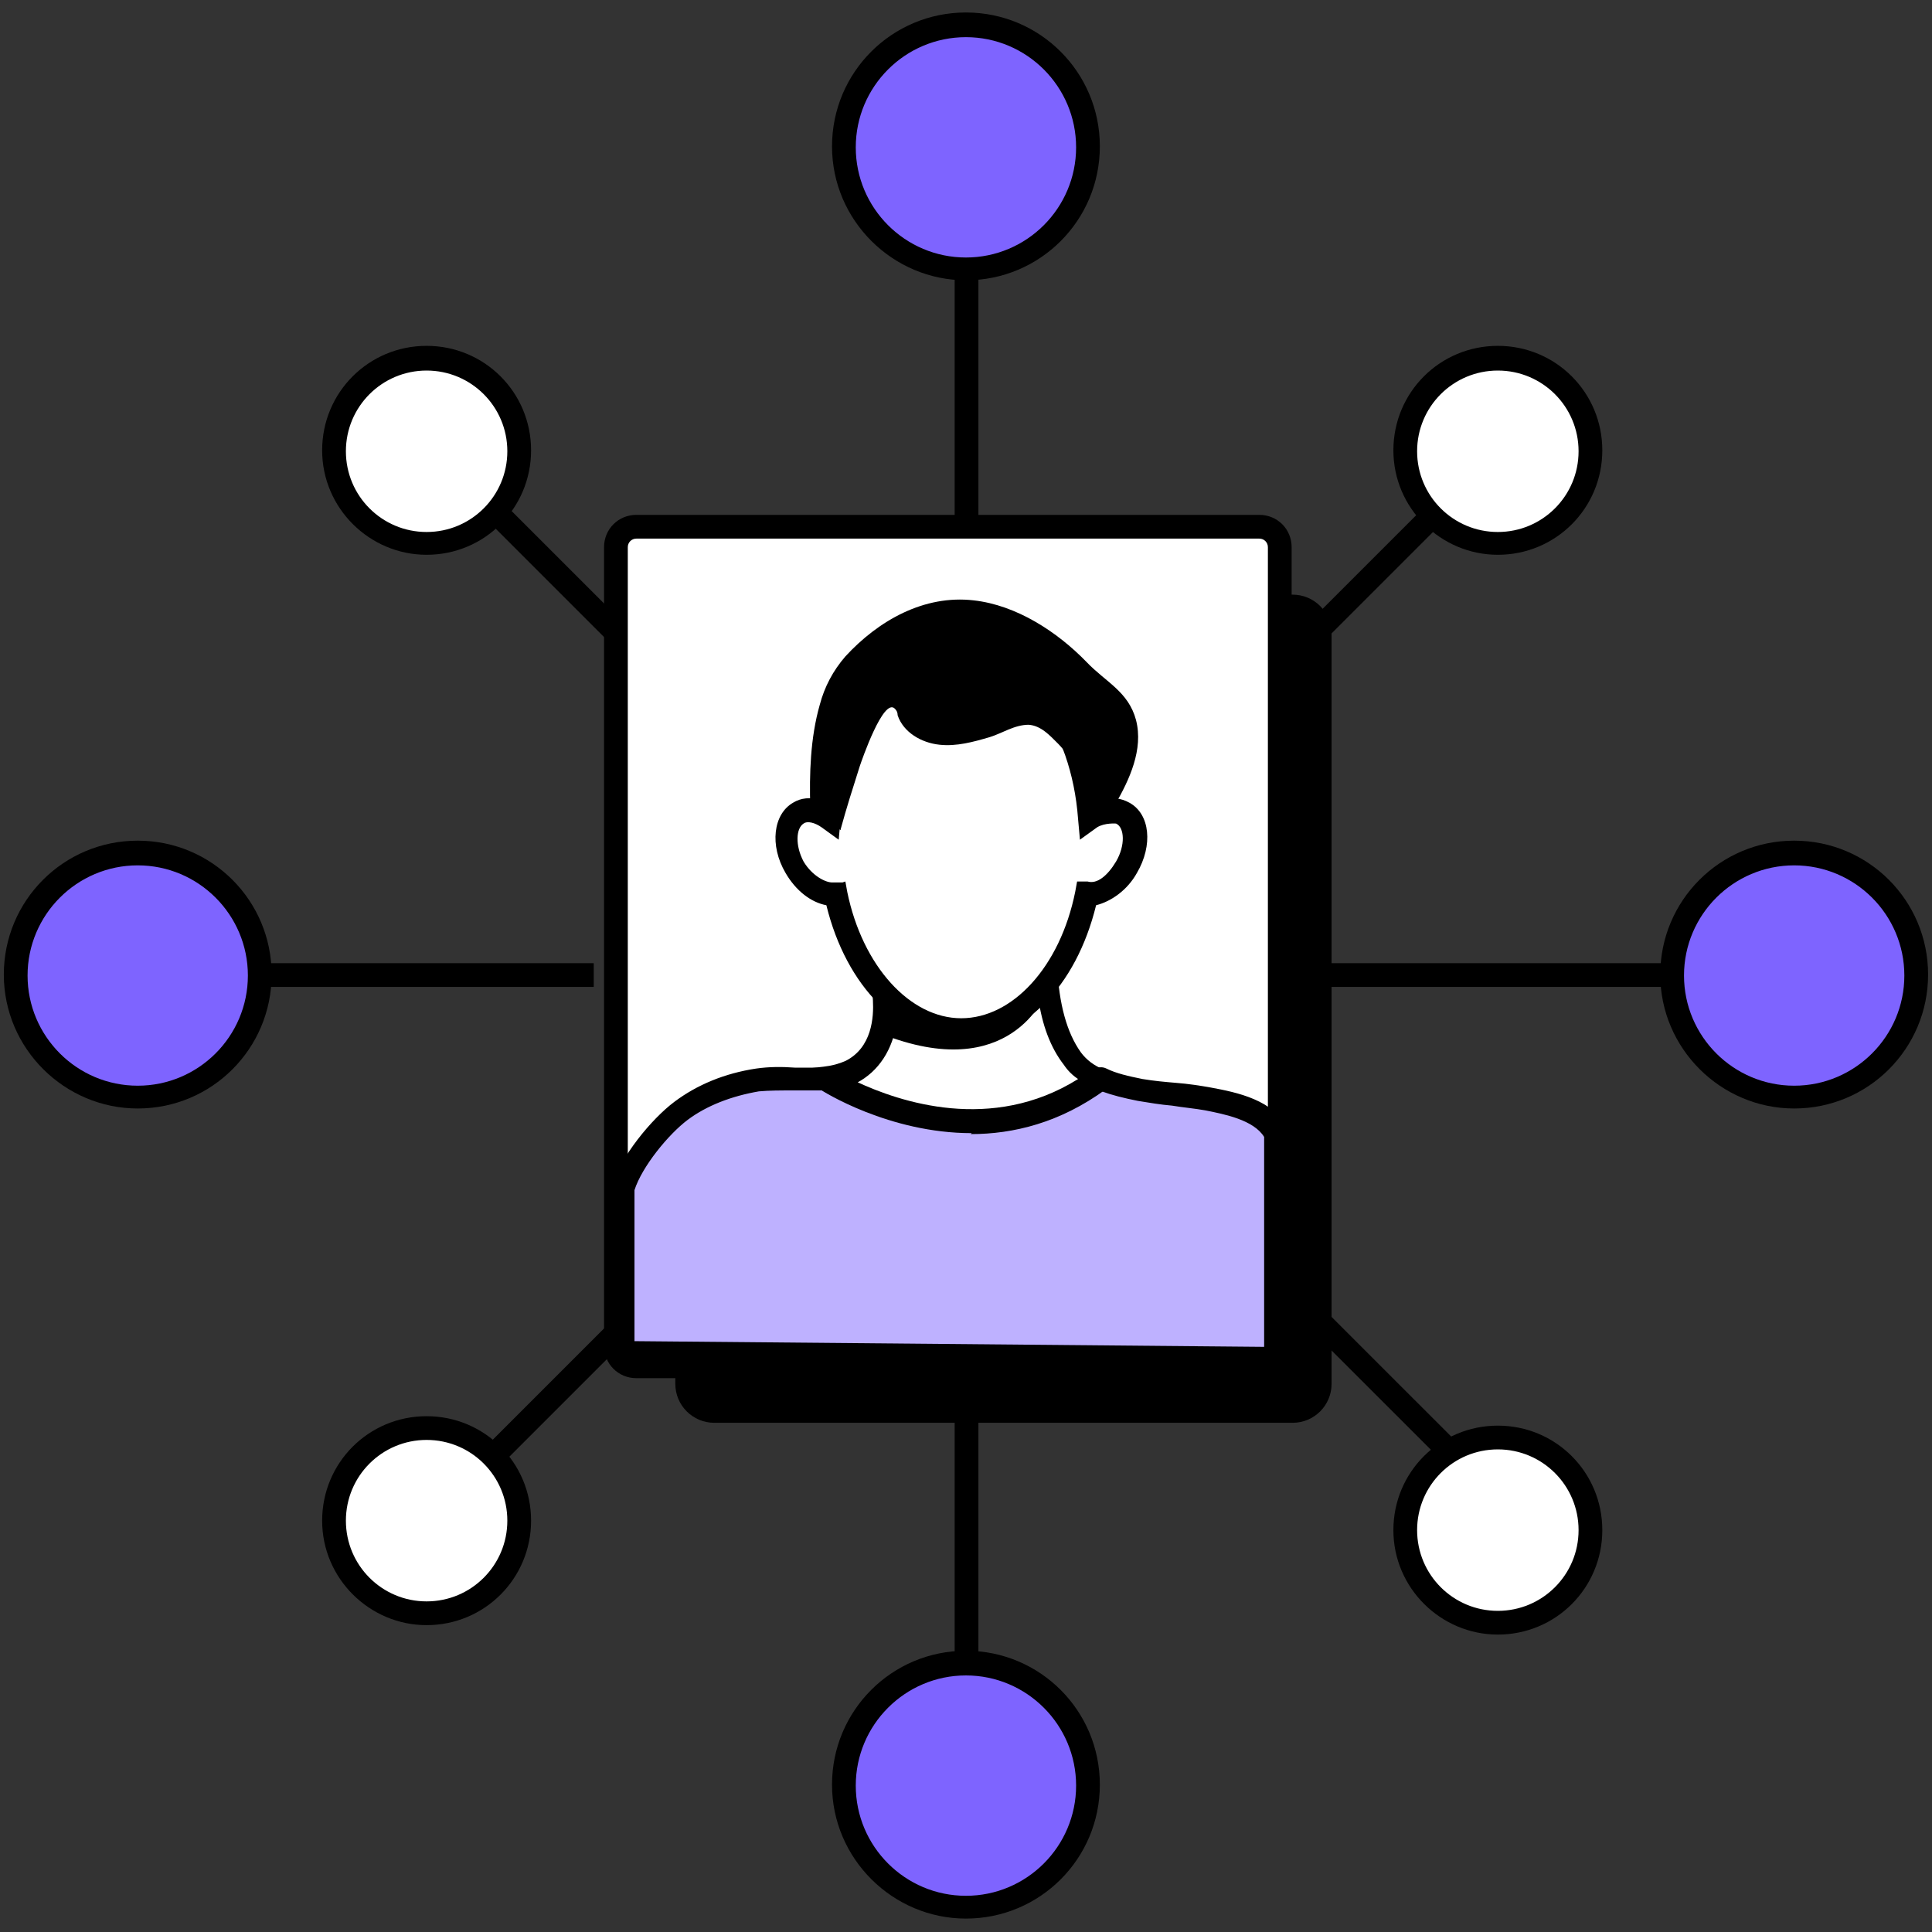
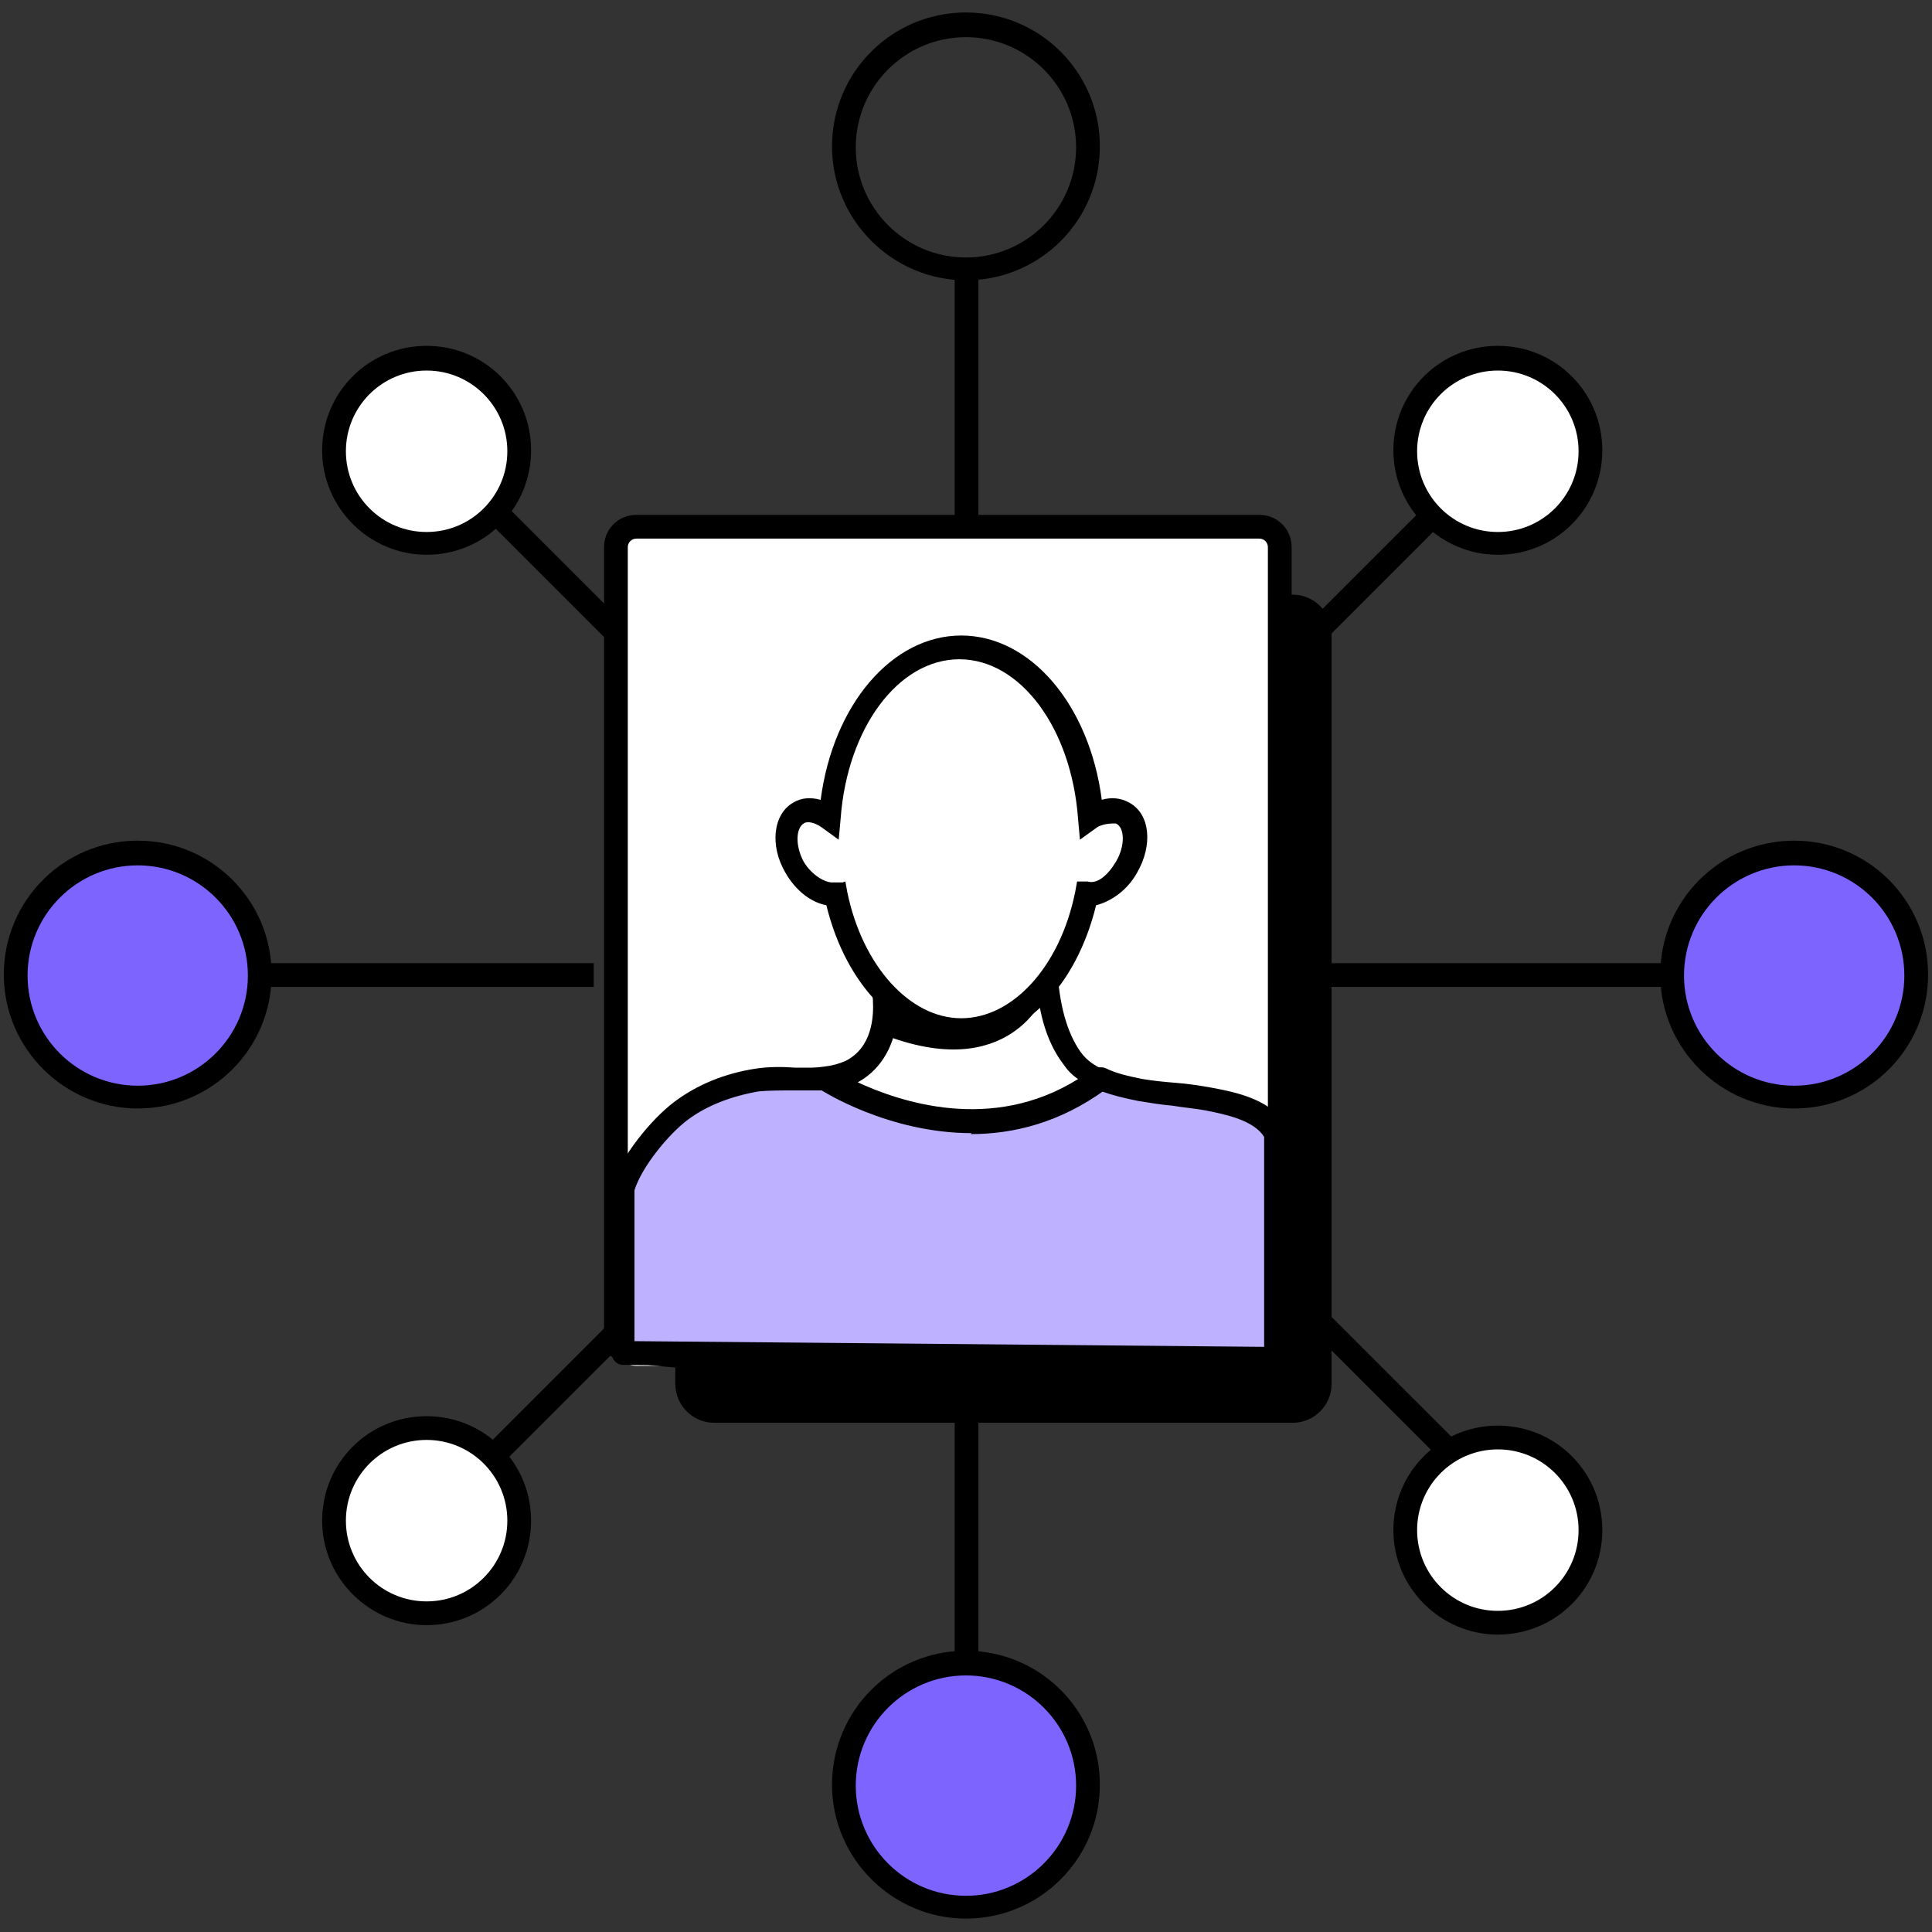
<svg xmlns="http://www.w3.org/2000/svg" width="89" height="89" viewBox="0 0 89 89" fill="none">
  <rect x="0" y="0" width="89" height="89" fill="#333333" stroke="none" />
  <path d="M59.547 27.393H32.903C31.913 27.393 31.109 28.196 31.109 29.187V63.749C31.109 64.74 31.913 65.543 32.903 65.543H59.547C60.538 65.543 61.341 64.74 61.341 63.749V29.187C61.341 28.196 60.538 27.393 59.547 27.393Z" fill="black" />
  <path d="M31.654 57.368L22.342 66.68L23.115 67.454L32.427 58.142L31.654 57.368Z" fill="black" />
  <path d="M23.047 23.02L22.273 23.794L31.585 33.106L32.358 32.332L23.047 23.02Z" fill="black" />
  <path d="M66.226 22.747L56.914 32.059L57.688 32.833L66.999 23.521L66.226 22.747Z" fill="black" />
  <path d="M57.414 56.74L56.641 57.514L67.006 67.875L67.779 67.102L57.414 56.74Z" fill="black" />
  <path d="M58.012 24.244H29.312C28.78 24.244 28.35 24.675 28.35 25.207V61.957C28.35 62.488 28.78 62.919 29.312 62.919H58.012C58.544 62.919 58.975 62.488 58.975 61.957V25.207C58.975 24.675 58.544 24.244 58.012 24.244Z" fill="white" />
-   <path d="M58.014 63.487H29.314C28.482 63.487 27.826 62.831 27.826 61.999V25.206C27.826 24.375 28.482 23.718 29.314 23.718H58.014C58.845 23.718 59.501 24.375 59.501 25.206V61.999C59.501 62.831 58.845 63.487 58.014 63.487ZM29.314 24.812C29.095 24.812 28.92 24.987 28.92 25.206V61.999C28.92 62.218 29.095 62.393 29.314 62.393H58.014C58.232 62.393 58.407 62.218 58.407 61.999V25.206C58.407 24.987 58.232 24.812 58.014 24.812H29.314Z" fill="black" />
+   <path d="M58.014 63.487C28.482 63.487 27.826 62.831 27.826 61.999V25.206C27.826 24.375 28.482 23.718 29.314 23.718H58.014C58.845 23.718 59.501 24.375 59.501 25.206V61.999C59.501 62.831 58.845 63.487 58.014 63.487ZM29.314 24.812C29.095 24.812 28.92 24.987 28.92 25.206V61.999C28.92 62.218 29.095 62.393 29.314 62.393H58.014C58.232 62.393 58.407 62.218 58.407 61.999V25.206C58.407 24.987 58.232 24.812 58.014 24.812H29.314Z" fill="black" />
  <path d="M58.799 52.287V62.656L28.699 62.35V54.825C29.093 53.6 30.362 51.981 31.368 51.237C32.374 50.45 33.643 50.012 34.868 49.794C35.874 49.619 36.968 49.837 38.018 49.706C38.281 49.881 44.843 54.037 50.662 49.706C51.23 49.969 51.843 50.144 52.456 50.231C53.549 50.406 54.687 50.45 55.605 50.669C56.699 50.887 58.274 51.194 58.799 52.287Z" fill="#BEB1FF" />
  <path d="M58.803 63.182L28.703 62.875C28.396 62.875 28.178 62.613 28.178 62.35V54.825C28.178 54.825 28.178 54.738 28.178 54.65C28.572 53.294 30.015 51.544 31.065 50.757C32.115 49.969 33.384 49.444 34.828 49.225C35.44 49.138 36.009 49.138 36.621 49.182C37.103 49.182 37.54 49.182 38.022 49.182C38.153 49.182 38.284 49.182 38.371 49.269C38.634 49.444 44.934 53.382 50.403 49.269C50.578 49.138 50.797 49.138 50.971 49.225C51.409 49.444 51.978 49.575 52.634 49.707C53.159 49.794 53.64 49.838 54.165 49.882C54.734 49.925 55.303 50.013 55.784 50.1C56.965 50.319 58.715 50.669 59.328 52.025C59.328 52.113 59.371 52.157 59.371 52.244V62.613C59.371 62.613 59.328 62.919 59.197 63.007C59.109 63.094 58.934 63.182 58.803 63.182ZM29.228 61.782L58.234 62.044V52.375C57.753 51.588 56.397 51.325 55.522 51.15C55.04 51.063 54.515 51.019 53.99 50.932C53.465 50.888 52.94 50.8 52.415 50.713C51.759 50.582 51.234 50.45 50.753 50.275C45.197 54.213 39.028 50.888 37.89 50.232C37.453 50.232 36.971 50.232 36.534 50.232C35.965 50.232 35.44 50.232 34.959 50.275C33.69 50.494 32.553 50.932 31.678 51.588C30.803 52.244 29.578 53.732 29.228 54.825V61.738V61.782Z" fill="black" />
  <path d="M50.665 49.707C44.846 54.038 38.284 49.882 38.022 49.707C38.415 49.663 38.809 49.575 39.203 49.357C40.471 48.744 40.865 47.344 40.778 46.032C41.697 46.819 42.746 47.257 43.84 47.257C45.59 47.257 47.121 46.207 48.259 44.501C48.259 45.944 48.565 47.563 49.44 48.744C49.746 49.182 50.184 49.488 50.665 49.707Z" fill="white" />
  <path d="M44.763 52.2C40.956 52.2 37.894 50.276 37.719 50.144L36.406 49.313L37.938 49.138C38.331 49.094 38.638 49.007 38.944 48.876C40.169 48.263 40.256 46.863 40.212 46.075L40.125 44.807L41.087 45.638C43.231 47.475 46.031 46.863 47.737 44.238L48.7 42.751V44.544C48.788 46.251 49.138 47.563 49.794 48.482C50.056 48.832 50.406 49.094 50.844 49.269L51.675 49.663L50.931 50.188C48.831 51.719 46.688 52.244 44.719 52.244L44.763 52.2ZM39.469 49.838C41.438 50.757 45.681 52.2 49.663 49.707C49.4 49.532 49.181 49.313 49.006 49.05C48.394 48.263 48 47.213 47.825 45.944C45.987 47.869 43.45 48.35 41.306 47.082C41.131 48.35 40.475 49.357 39.469 49.882V49.838Z" fill="black" />
  <path d="M51.802 37.458C51.408 37.239 50.839 37.326 50.358 37.676C50.052 33.258 47.471 29.801 44.321 29.801C41.17 29.801 38.633 33.258 38.283 37.633C37.802 37.282 37.233 37.195 36.839 37.414C36.183 37.807 36.096 38.901 36.664 39.907C37.145 40.695 37.889 41.176 38.502 41.133C39.245 44.72 41.564 47.345 44.277 47.345C46.989 47.345 49.308 44.72 50.052 41.133C50.664 41.176 51.408 40.739 51.889 39.907C52.458 38.901 52.37 37.807 51.714 37.414L51.802 37.458Z" fill="white" />
  <path d="M44.324 47.957C41.48 47.957 38.986 45.463 38.068 41.701C37.368 41.57 36.668 41.045 36.187 40.213C35.443 38.945 35.618 37.501 36.537 36.976C36.887 36.757 37.324 36.713 37.805 36.845C38.374 32.47 41.087 29.276 44.28 29.276C47.474 29.276 50.187 32.47 50.755 36.845C51.193 36.713 51.63 36.757 52.024 36.976C52.987 37.501 53.118 38.945 52.374 40.213C51.937 41.001 51.193 41.526 50.493 41.701C49.574 45.463 47.124 47.957 44.236 47.957H44.324ZM38.943 40.607L39.03 41.088C39.73 44.501 41.918 46.907 44.28 46.907C46.643 46.907 48.83 44.545 49.53 41.088L49.618 40.607H50.099C50.537 40.738 51.018 40.345 51.412 39.688C51.849 38.945 51.805 38.113 51.412 37.938C51.412 37.938 50.887 37.895 50.537 38.113L49.749 38.682L49.662 37.72C49.355 33.52 46.993 30.37 44.193 30.37C41.393 30.37 39.03 33.52 38.724 37.72L38.636 38.682L37.849 38.113C37.543 37.895 37.193 37.807 37.018 37.938C36.668 38.157 36.624 38.945 37.018 39.688C37.411 40.345 38.024 40.651 38.33 40.651H38.812L38.943 40.607Z" fill="black" />
  <path d="M48.171 45.77C48.171 45.77 46.552 50.013 40.559 47.607L40.996 46.032C40.996 46.032 43.709 49.707 48.171 45.77Z" fill="black" />
-   <path d="M37.326 37.194C37.282 35.662 37.326 34 37.763 32.469C37.982 31.637 38.376 30.894 38.945 30.237C40.476 28.575 42.576 27.394 44.851 27.656C46.82 27.875 48.701 29.1 50.057 30.5C50.932 31.419 51.982 31.856 52.332 33.169C52.682 34.525 52.026 35.925 51.37 37.062L50.801 37.281L50.101 38.287C50.232 38.112 49.97 37.15 49.926 36.931C49.838 36.45 49.707 35.925 49.532 35.487C49.357 35.05 49.095 34.612 48.745 34.262C48.351 33.869 47.957 33.431 47.388 33.387C46.732 33.387 46.163 33.781 45.595 33.956C44.851 34.175 44.063 34.394 43.276 34.306C42.445 34.219 41.613 33.737 41.351 32.95C41.351 32.819 41.307 32.731 41.22 32.644C40.695 32.119 39.688 35.05 39.601 35.312C39.295 36.275 38.988 37.237 38.726 38.2C38.726 38.2 38.726 38.2 38.726 38.244" fill="black" />
-   <path d="M44.5 12.344C47.593 12.344 50.1 9.836 50.1 6.744C50.1 3.651 47.593 1.144 44.5 1.144C41.408 1.144 38.9 3.651 38.9 6.744C38.9 9.836 41.408 12.344 44.5 12.344Z" fill="#7E64FF" />
  <path d="M44.497 12.912C41.128 12.912 38.328 10.156 38.328 6.743C38.328 3.331 41.084 0.575 44.497 0.575C47.909 0.575 50.666 3.331 50.666 6.743C50.666 10.156 47.909 12.912 44.497 12.912ZM44.497 1.712C41.697 1.712 39.422 3.987 39.422 6.787C39.422 9.587 41.697 11.862 44.497 11.862C47.297 11.862 49.572 9.587 49.572 6.787C49.572 3.987 47.297 1.712 44.497 1.712Z" fill="black" />
  <path d="M44.5 87.857C47.593 87.857 50.1 85.35 50.1 82.257C50.1 79.164 47.593 76.657 44.5 76.657C41.408 76.657 38.9 79.164 38.9 82.257C38.9 85.35 41.408 87.857 44.5 87.857Z" fill="#7E64FF" />
  <path d="M44.497 88.382C41.128 88.382 38.328 85.625 38.328 82.213C38.328 78.8 41.084 76.044 44.497 76.044C47.909 76.044 50.666 78.8 50.666 82.213C50.666 85.625 47.909 88.382 44.497 88.382ZM44.497 77.181C41.697 77.181 39.422 79.456 39.422 82.256C39.422 85.056 41.697 87.332 44.497 87.332C47.297 87.332 49.572 85.056 49.572 82.256C49.572 79.456 47.297 77.181 44.497 77.181Z" fill="black" />
  <path d="M19.656 74.294C22 74.294 23.9 72.394 23.9 70.05C23.9 67.707 22 65.807 19.656 65.807C17.312 65.807 15.412 67.707 15.412 70.05C15.412 72.394 17.312 74.294 19.656 74.294Z" fill="white" />
  <path d="M19.652 74.864C17.027 74.864 14.84 72.72 14.84 70.051C14.84 67.382 16.984 65.239 19.652 65.239C22.321 65.239 24.465 67.382 24.465 70.051C24.465 72.72 22.321 74.864 19.652 74.864ZM19.652 66.332C17.596 66.332 15.934 67.995 15.934 70.051C15.934 72.108 17.596 73.77 19.652 73.77C21.709 73.77 23.371 72.108 23.371 70.051C23.371 67.995 21.709 66.332 19.652 66.332Z" fill="black" />
  <path d="M19.656 25.033C22 25.033 23.9 23.133 23.9 20.789C23.9 18.445 22 16.545 19.656 16.545C17.312 16.545 15.412 18.445 15.412 20.789C15.412 23.133 17.312 25.033 19.656 25.033Z" fill="white" />
  <path d="M19.652 25.557C17.027 25.557 14.84 23.413 14.84 20.745C14.84 18.076 16.984 15.932 19.652 15.932C22.321 15.932 24.465 18.076 24.465 20.745C24.465 23.413 22.321 25.557 19.652 25.557ZM19.652 17.07C17.596 17.07 15.934 18.732 15.934 20.788C15.934 22.845 17.596 24.507 19.652 24.507C21.709 24.507 23.371 22.845 23.371 20.788C23.371 18.732 21.709 17.07 19.652 17.07Z" fill="black" />
  <path d="M69.004 25.033C71.347 25.033 73.247 23.133 73.247 20.789C73.247 18.445 71.347 16.545 69.004 16.545C66.66 16.545 64.76 18.445 64.76 20.789C64.76 23.133 66.66 25.033 69.004 25.033Z" fill="white" />
  <path d="M69 25.557C66.375 25.557 64.188 23.413 64.188 20.745C64.188 18.076 66.331 15.932 69 15.932C71.669 15.932 73.812 18.076 73.812 20.745C73.812 23.413 71.669 25.557 69 25.557ZM69 17.07C66.944 17.07 65.281 18.732 65.281 20.788C65.281 22.845 66.944 24.507 69 24.507C71.056 24.507 72.719 22.845 72.719 20.788C72.719 18.732 71.056 17.07 69 17.07Z" fill="black" />
  <path d="M69.004 74.73C71.347 74.73 73.247 72.83 73.247 70.486C73.247 68.143 71.347 66.243 69.004 66.243C66.66 66.243 64.76 68.143 64.76 70.486C64.76 72.83 66.66 74.73 69.004 74.73Z" fill="white" />
  <path d="M69 75.299C66.375 75.299 64.188 73.156 64.188 70.487C64.188 67.818 66.331 65.674 69 65.674C71.669 65.674 73.812 67.818 73.812 70.487C73.812 73.156 71.669 75.299 69 75.299ZM69 66.768C66.944 66.768 65.281 68.431 65.281 70.487C65.281 72.543 66.944 74.206 69 74.206C71.056 74.206 72.719 72.543 72.719 70.487C72.719 68.431 71.056 66.768 69 66.768Z" fill="black" />
  <path d="M6.348 50.494C9.441 50.494 11.948 47.987 11.948 44.894C11.948 41.801 9.441 39.294 6.348 39.294C3.255 39.294 0.748 41.801 0.748 44.894C0.748 47.987 3.255 50.494 6.348 50.494Z" fill="#7E64FF" />
  <path d="M6.345 51.064C2.976 51.064 0.176 48.307 0.176 44.895C0.176 41.482 2.932 38.726 6.345 38.726C9.757 38.726 12.513 41.482 12.513 44.895C12.513 48.307 9.757 51.064 6.345 51.064ZM6.345 39.864C3.545 39.864 1.27 42.139 1.27 44.939C1.27 47.739 3.545 50.014 6.345 50.014C9.145 50.014 11.419 47.739 11.419 44.939C11.419 42.139 9.145 39.864 6.345 39.864Z" fill="black" />
  <path d="M82.657 50.494C85.749 50.494 88.257 47.987 88.257 44.894C88.257 41.801 85.749 39.294 82.657 39.294C79.564 39.294 77.057 41.801 77.057 44.894C77.057 47.987 79.564 50.494 82.657 50.494Z" fill="#7E64FF" />
  <path d="M82.651 51.064C79.282 51.064 76.482 48.307 76.482 44.895C76.482 41.482 79.239 38.726 82.651 38.726C86.064 38.726 88.82 41.482 88.82 44.895C88.82 48.307 86.064 51.064 82.651 51.064ZM82.651 39.864C79.851 39.864 77.576 42.139 77.576 44.939C77.576 47.739 79.851 50.014 82.651 50.014C85.451 50.014 87.726 47.739 87.726 44.939C87.726 42.139 85.451 39.864 82.651 39.864Z" fill="black" />
  <path d="M27.351 44.37H11.951V45.463H27.351V44.37Z" fill="black" />
  <path d="M77.009 44.37H59.641V45.463H77.009V44.37Z" fill="black" />
  <path d="M45.072 63.444H43.978V76.613H45.072V63.444Z" fill="black" />
  <path d="M45.072 12.038H43.978V24.244H45.072V12.038Z" fill="black" />
</svg>